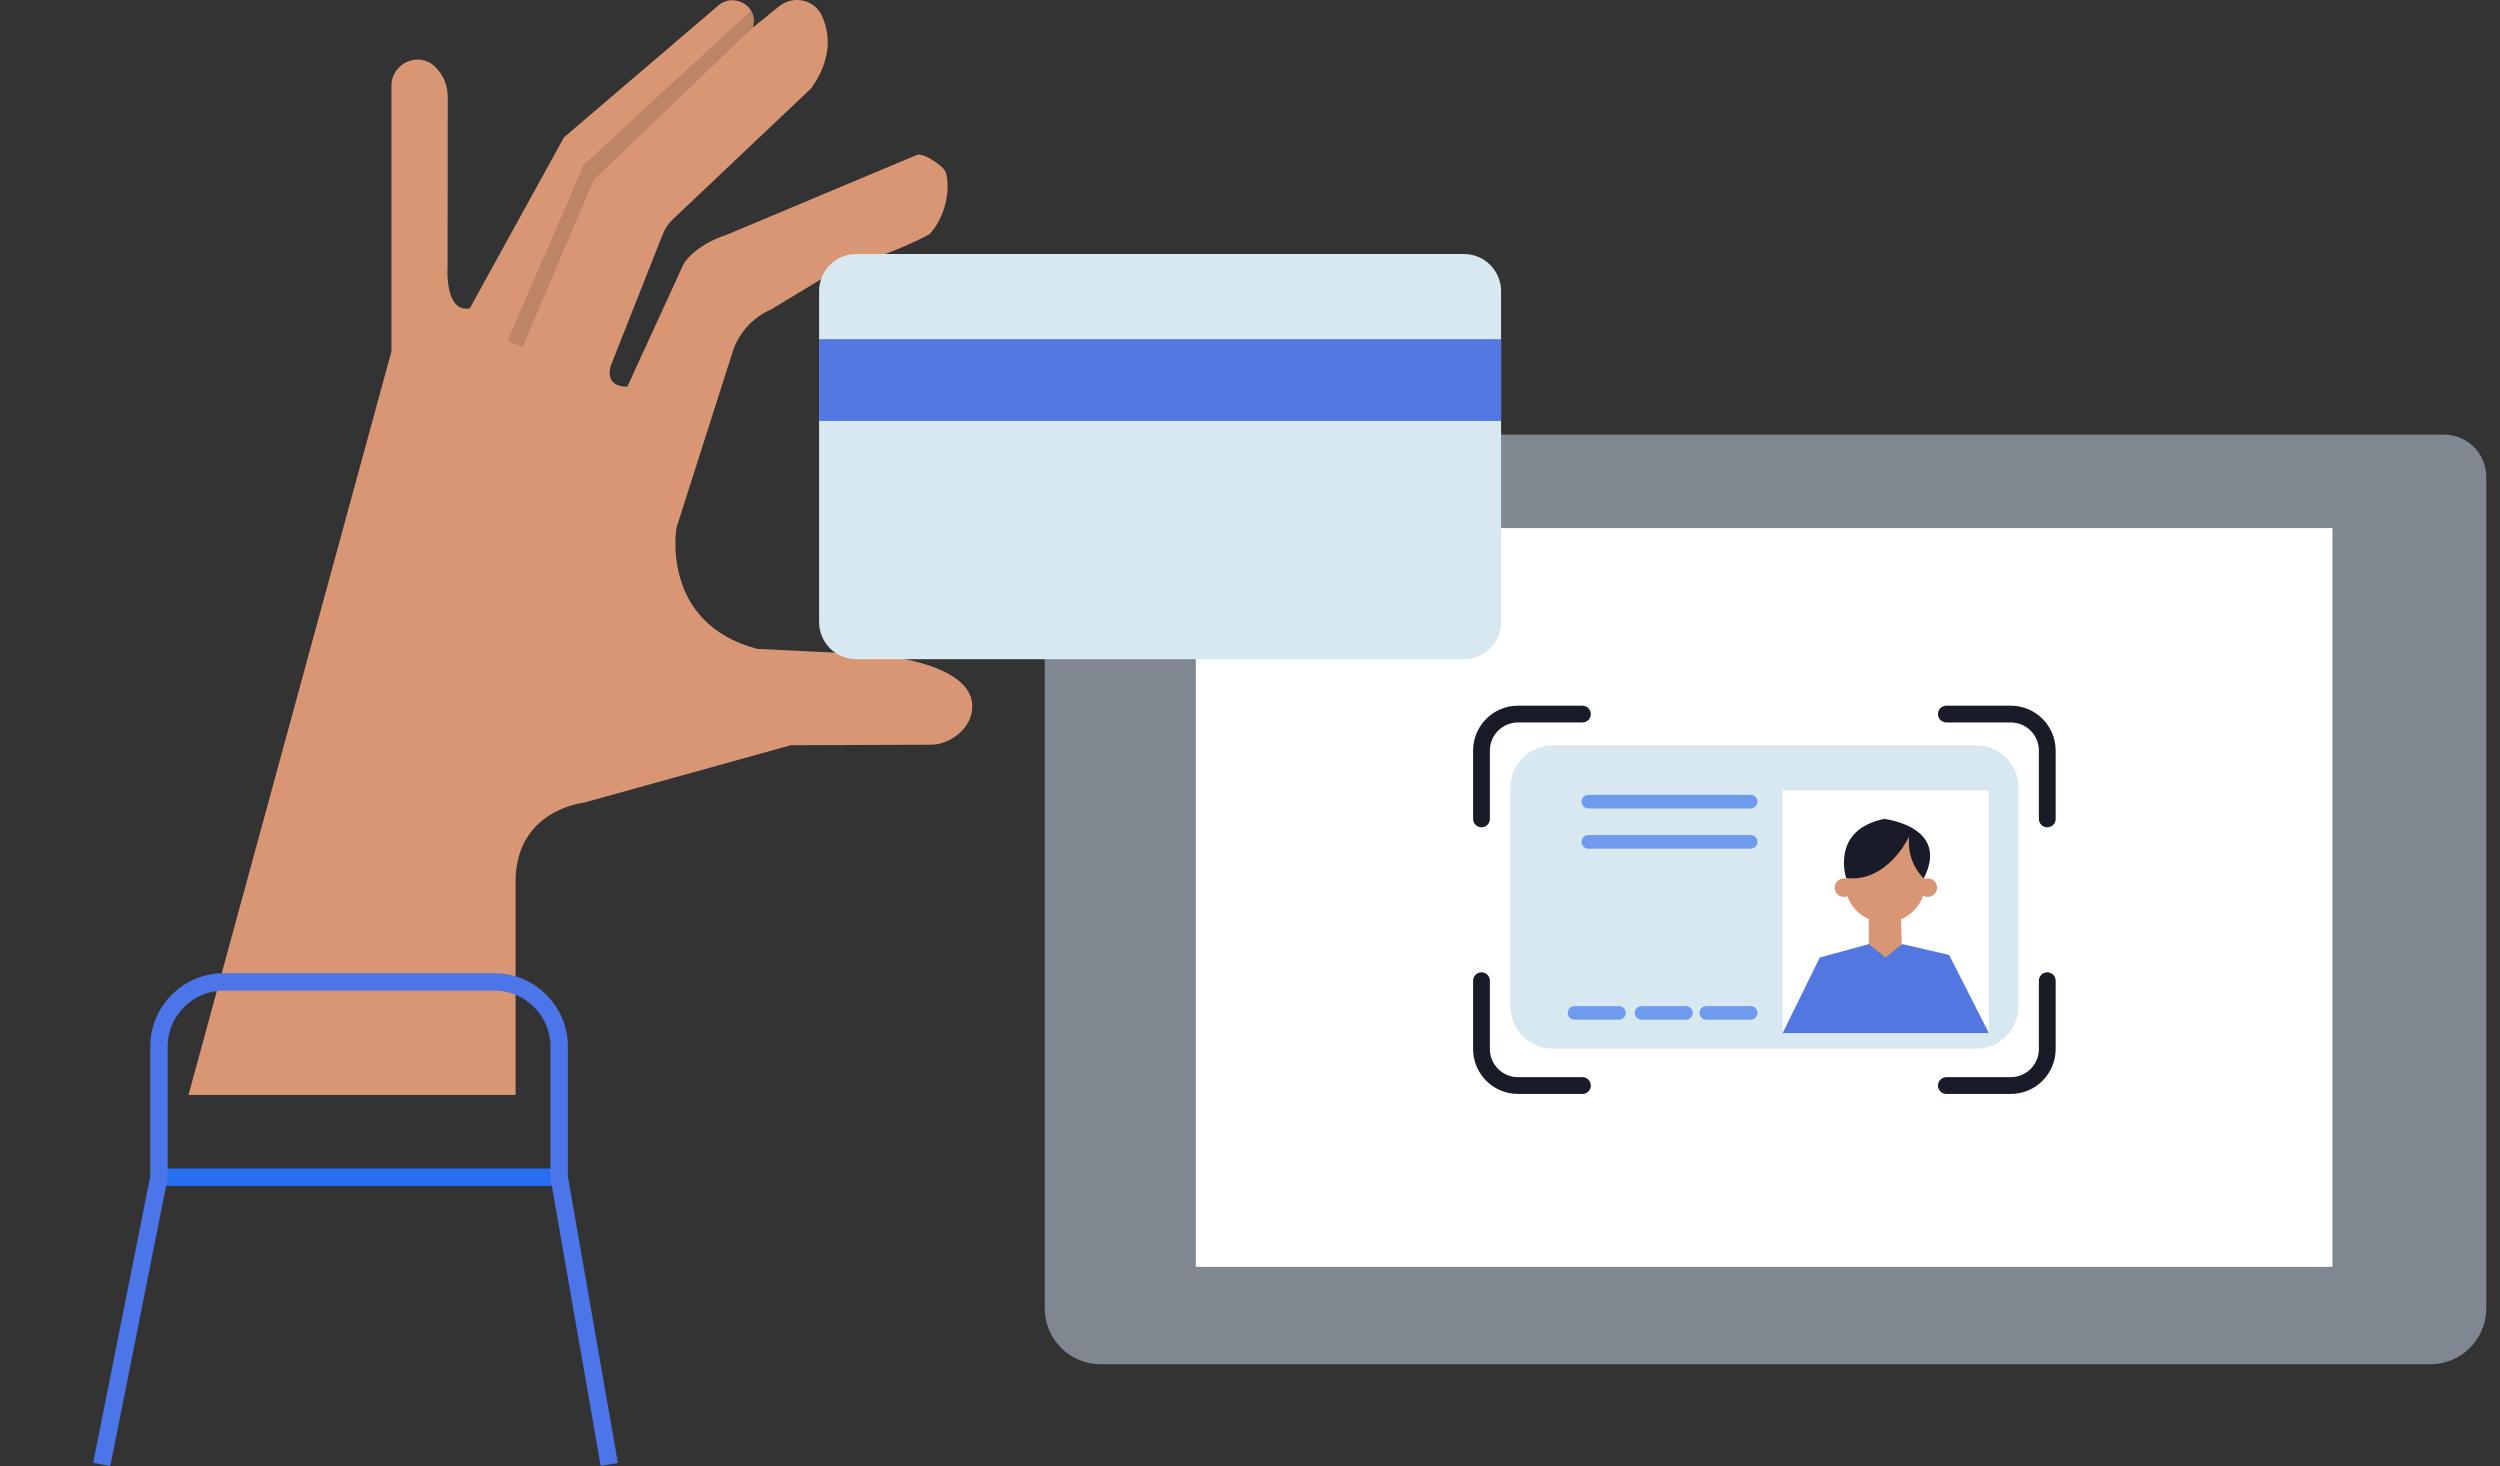
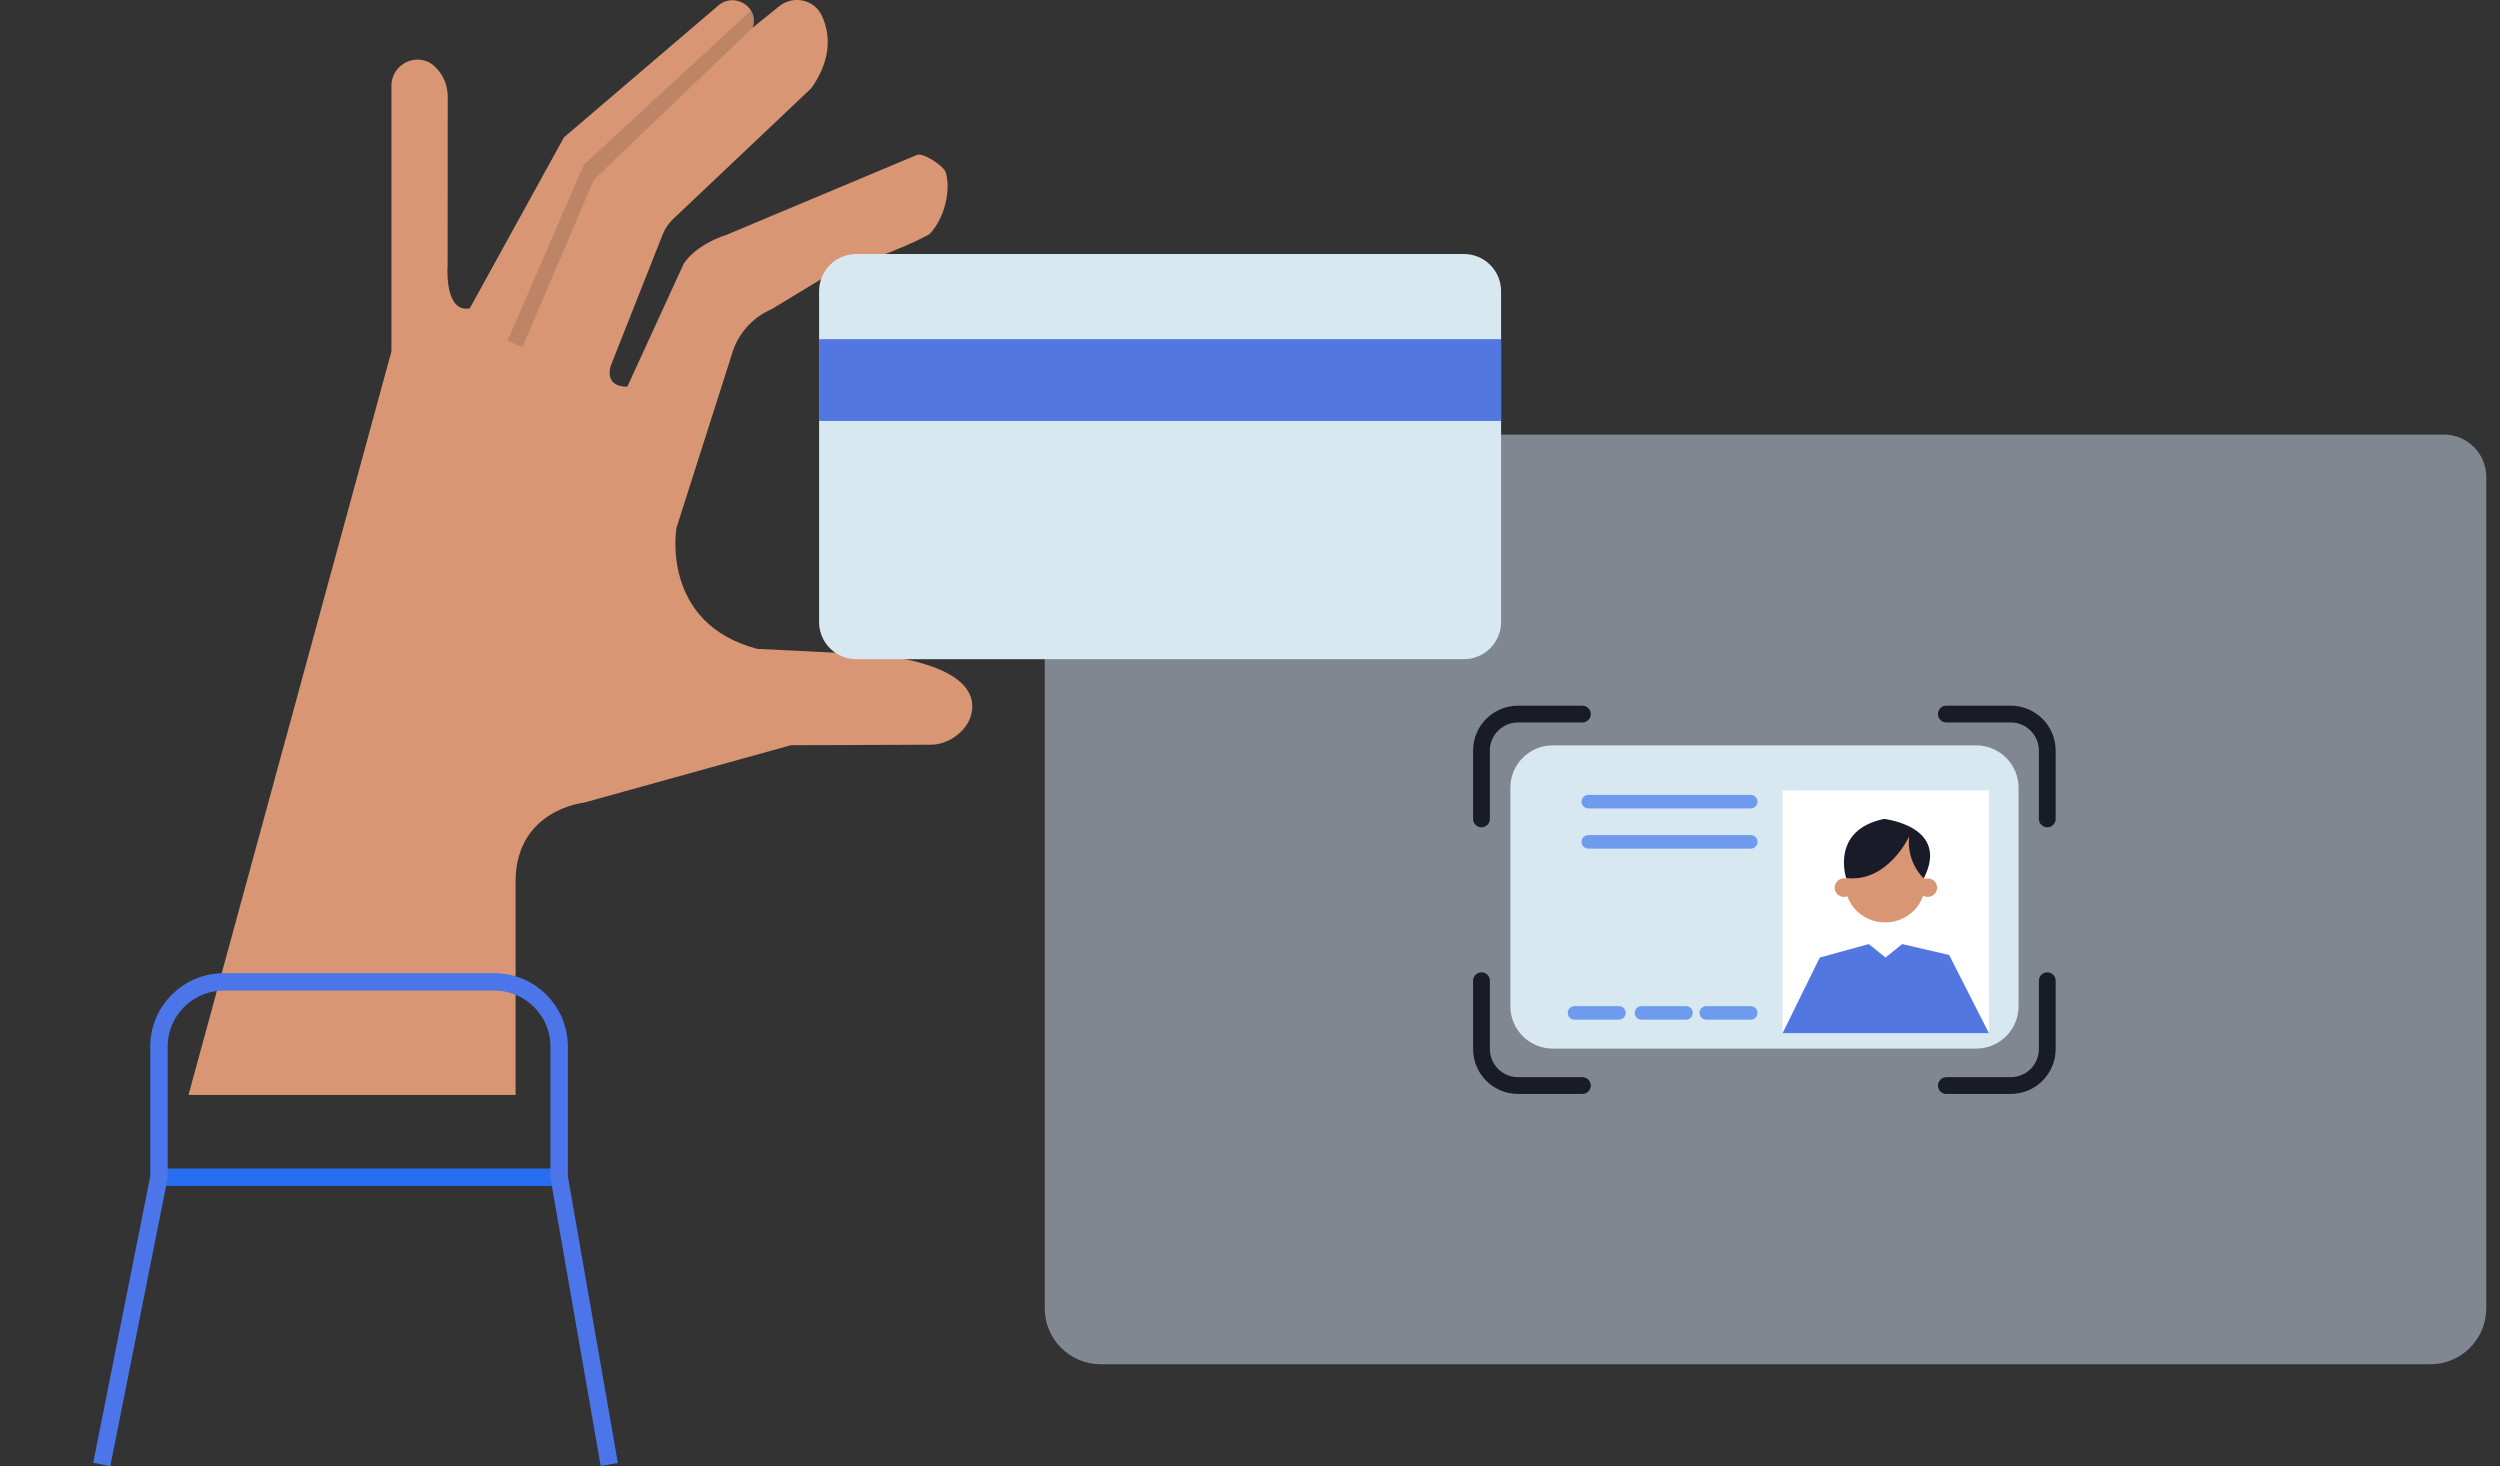
<svg xmlns="http://www.w3.org/2000/svg" width="312" height="183" viewBox="0 0 312 183">
  <rect x="0" y="0" width="312" height="183" fill="#333333" stroke="none" />
  <g fill="none" fill-rule="evenodd">
    <g>
      <g>
        <g>
          <path fill="#818791" d="M173.67 170.259H7.726c-3.855 0-6.98-3.125-6.98-6.98V59.519c0-2.917 2.366-5.282 5.284-5.282h169.334c2.918 0 5.284 2.365 5.284 5.281v103.76c0 3.856-3.125 6.98-6.98 6.98z" transform="translate(-12 -4873) matrix(-1 0 0 1 324 4873) translate(.968)" />
-           <path fill="#FFF" d="M19.942 158.101L161.796 158.101 161.796 65.907 19.942 65.907z" transform="translate(-12 -4873) matrix(-1 0 0 1 324 4873) translate(.968)" />
          <path fill="#D7E8F0" d="M117.246 130.868H64.407c-2.922 0-5.292-2.369-5.292-5.29V98.313c0-2.922 2.37-5.29 5.292-5.29h52.84c2.923 0 5.293 2.368 5.293 5.29v27.263c0 2.922-2.37 5.29-5.294 5.29" transform="translate(-12 -4873) matrix(-1 0 0 1 324 4873) translate(.968)" />
          <path fill="#FFF" d="M62.819 128.934L88.564 128.934 88.564 98.642 62.819 98.642z" transform="translate(-12 -4873) matrix(-1 0 0 1 324 4873) translate(.968)" />
          <path fill="#D89675" d="M80.673 109.646c-.358-2.294-3.035-6.568-5.526-6.568-2.511 0-3.96 4.303-4.293 6.623-.129-.05-.269-.08-.416-.08-.639 0-1.156.518-1.156 1.156 0 .639.517 1.157 1.156 1.157.216 0 .415-.064.588-.166.628 1.939 2.514 3.346 4.741 3.346 2.197 0 4.057-1.37 4.712-3.265.134.053.278.085.43.085.64 0 1.157-.518 1.157-1.157 0-.638-.517-1.156-1.156-1.156-.082 0-.161.01-.237.025zM287.507 136.645L262.18 43.85V10.7c0-2.785-3.337-4.328-5.376-2.43l-.095.09c-1.009.971-1.556 2.33-1.555 3.729l.016 21.019s.465 5.976-2.764 5.375L240.65 17.143 221.367.672c-1.892-1.616-4.895.038-4.356 2.468.022.103.051.206.086.31L213.795.784c-1.74-1.406-4.39-.863-5.328 1.167-.996 2.154-1.34 5.255 1.285 9.031l17.294 16.374c.556.525.99 1.166 1.27 1.877l6.47 16.347s1.022 2.681-2.043 2.681l-7.025-15.32s-1.277-2.298-5.364-3.638l-23.767-9.974c-.752-.316-3.343 1.39-3.583 2.17-.616 1.992-.028 5.544 2.02 7.725 0 0 4.31 2.463 11.59 4.442l8.149 4.937c2.41 1.038 4.225 3.108 4.939 5.633l6.91 21.644s2.058 11.906-10.087 15.1l-14.542.717s-13.772.94-12.16 7.478c.513 2.088 2.85 3.76 5.001 3.767l17.515.064 25.832 7.169s8.285.844 8.516 9.508v26.962h40.82z" transform="translate(-12 -4873) matrix(-1 0 0 1 324 4873) translate(.968)" />
          <path fill="#926650" d="M245.83 43.32L236.909 22.419 217.097 3.45 216.886 2.353 217.303 1.314 238.172 20.555 247.695 42.536z" opacity=".372" transform="translate(-12 -4873) matrix(-1 0 0 1 324 4873) translate(.968)" />
          <path stroke="#276EF1" stroke-width="2.176" d="M240.727 146.918L291.195 146.918" transform="translate(-12 -4873) matrix(-1 0 0 1 324 4873) translate(.968)" />
          <path stroke="#4B75E9" stroke-width="2.176" d="M298.333 182.763l-7.138-35.845v-16.291c0-4.467-3.622-8.087-8.09-8.087h-33.767c-4.468 0-8.09 3.62-8.09 8.087v16.29l-6.255 35.846" transform="translate(-12 -4873) matrix(-1 0 0 1 324 4873) translate(.968)" />
          <path fill="#D7E8F0" d="M204.17 82.267h-75.834c-2.562 0-4.639-2.076-4.639-4.637V36.337c0-2.561 2.077-4.637 4.64-4.637h75.833c2.562 0 4.64 2.076 4.64 4.637V77.63c0 2.561-2.078 4.637-4.64 4.637" transform="translate(-12 -4873) matrix(-1 0 0 1 324 4873) translate(.968)" />
          <path fill="#5277E1" d="M123.697 52.535L208.81 52.535 208.81 42.329 123.697 42.329z" transform="translate(-12 -4873) matrix(-1 0 0 1 324 4873) translate(.968)" />
          <path fill="#191C28" d="M72.777 104.407s2.69 5.81 7.857 5.164c0 0 1.992-5.971-4.736-7.37 0 0-8.288.907-4.951 7.42 0 0 2.153-1.88 1.83-5.214" transform="translate(-12 -4873) matrix(-1 0 0 1 324 4873) translate(.968)" />
-           <path fill="#D89675" d="M73.637 120.131L73.793 113.966 77.805 113.966 77.805 120.131z" transform="translate(-12 -4873) matrix(-1 0 0 1 324 4873) translate(.968)" />
+           <path fill="#D89675" d="M73.637 120.131z" transform="translate(-12 -4873) matrix(-1 0 0 1 324 4873) translate(.968)" />
          <path fill="#5277E1" d="M73.637 117.821L75.721 119.499 77.805 117.821 83.924 119.499 88.564 128.934 62.819 128.934 67.777 119.181z" transform="translate(-12 -4873) matrix(-1 0 0 1 324 4873) translate(.968)" />
          <path fill="#6E9BEE" d="M112.805 100.893H92.544c-.469 0-.848-.38-.848-.847 0-.469.38-.848.848-.848h20.26c.469 0 .848.38.848.848 0 .467-.38.847-.847.847M112.805 105.911H92.544c-.469 0-.848-.38-.848-.848 0-.467.38-.847.848-.847h20.26c.469 0 .848.38.848.847 0 .469-.38.848-.847.848M98.085 127.258h-5.542c-.468 0-.847-.38-.847-.847 0-.469.379-.848.847-.848h5.542c.468 0 .847.38.847.848 0 .467-.38.847-.847.847M106.166 127.258h-5.541c-.468 0-.848-.38-.848-.847 0-.469.38-.848.848-.848h5.541c.468 0 .848.38.848.848 0 .467-.38.847-.848.847M114.53 127.258h-5.54c-.468 0-.848-.38-.848-.847 0-.469.38-.848.848-.848h5.54c.47 0 .849.38.849.848 0 .467-.38.847-.848.847" transform="translate(-12 -4873) matrix(-1 0 0 1 324 4873) translate(.968)" />
          <path stroke="#191C27" stroke-linecap="round" stroke-width="2.094" d="M68.128 89.115h-8.036c-2.519 0-4.56 2.041-4.56 4.559v8.527M113.547 89.115h8.035c2.52 0 4.561 2.041 4.561 4.559v8.527M68.128 135.477h-8.036c-2.519 0-4.56-2.041-4.56-4.56v-8.526M113.547 135.477h8.035c2.52 0 4.561-2.041 4.561-4.56v-8.526" transform="translate(-12 -4873) matrix(-1 0 0 1 324 4873) translate(.968)" />
        </g>
      </g>
    </g>
  </g>
</svg>